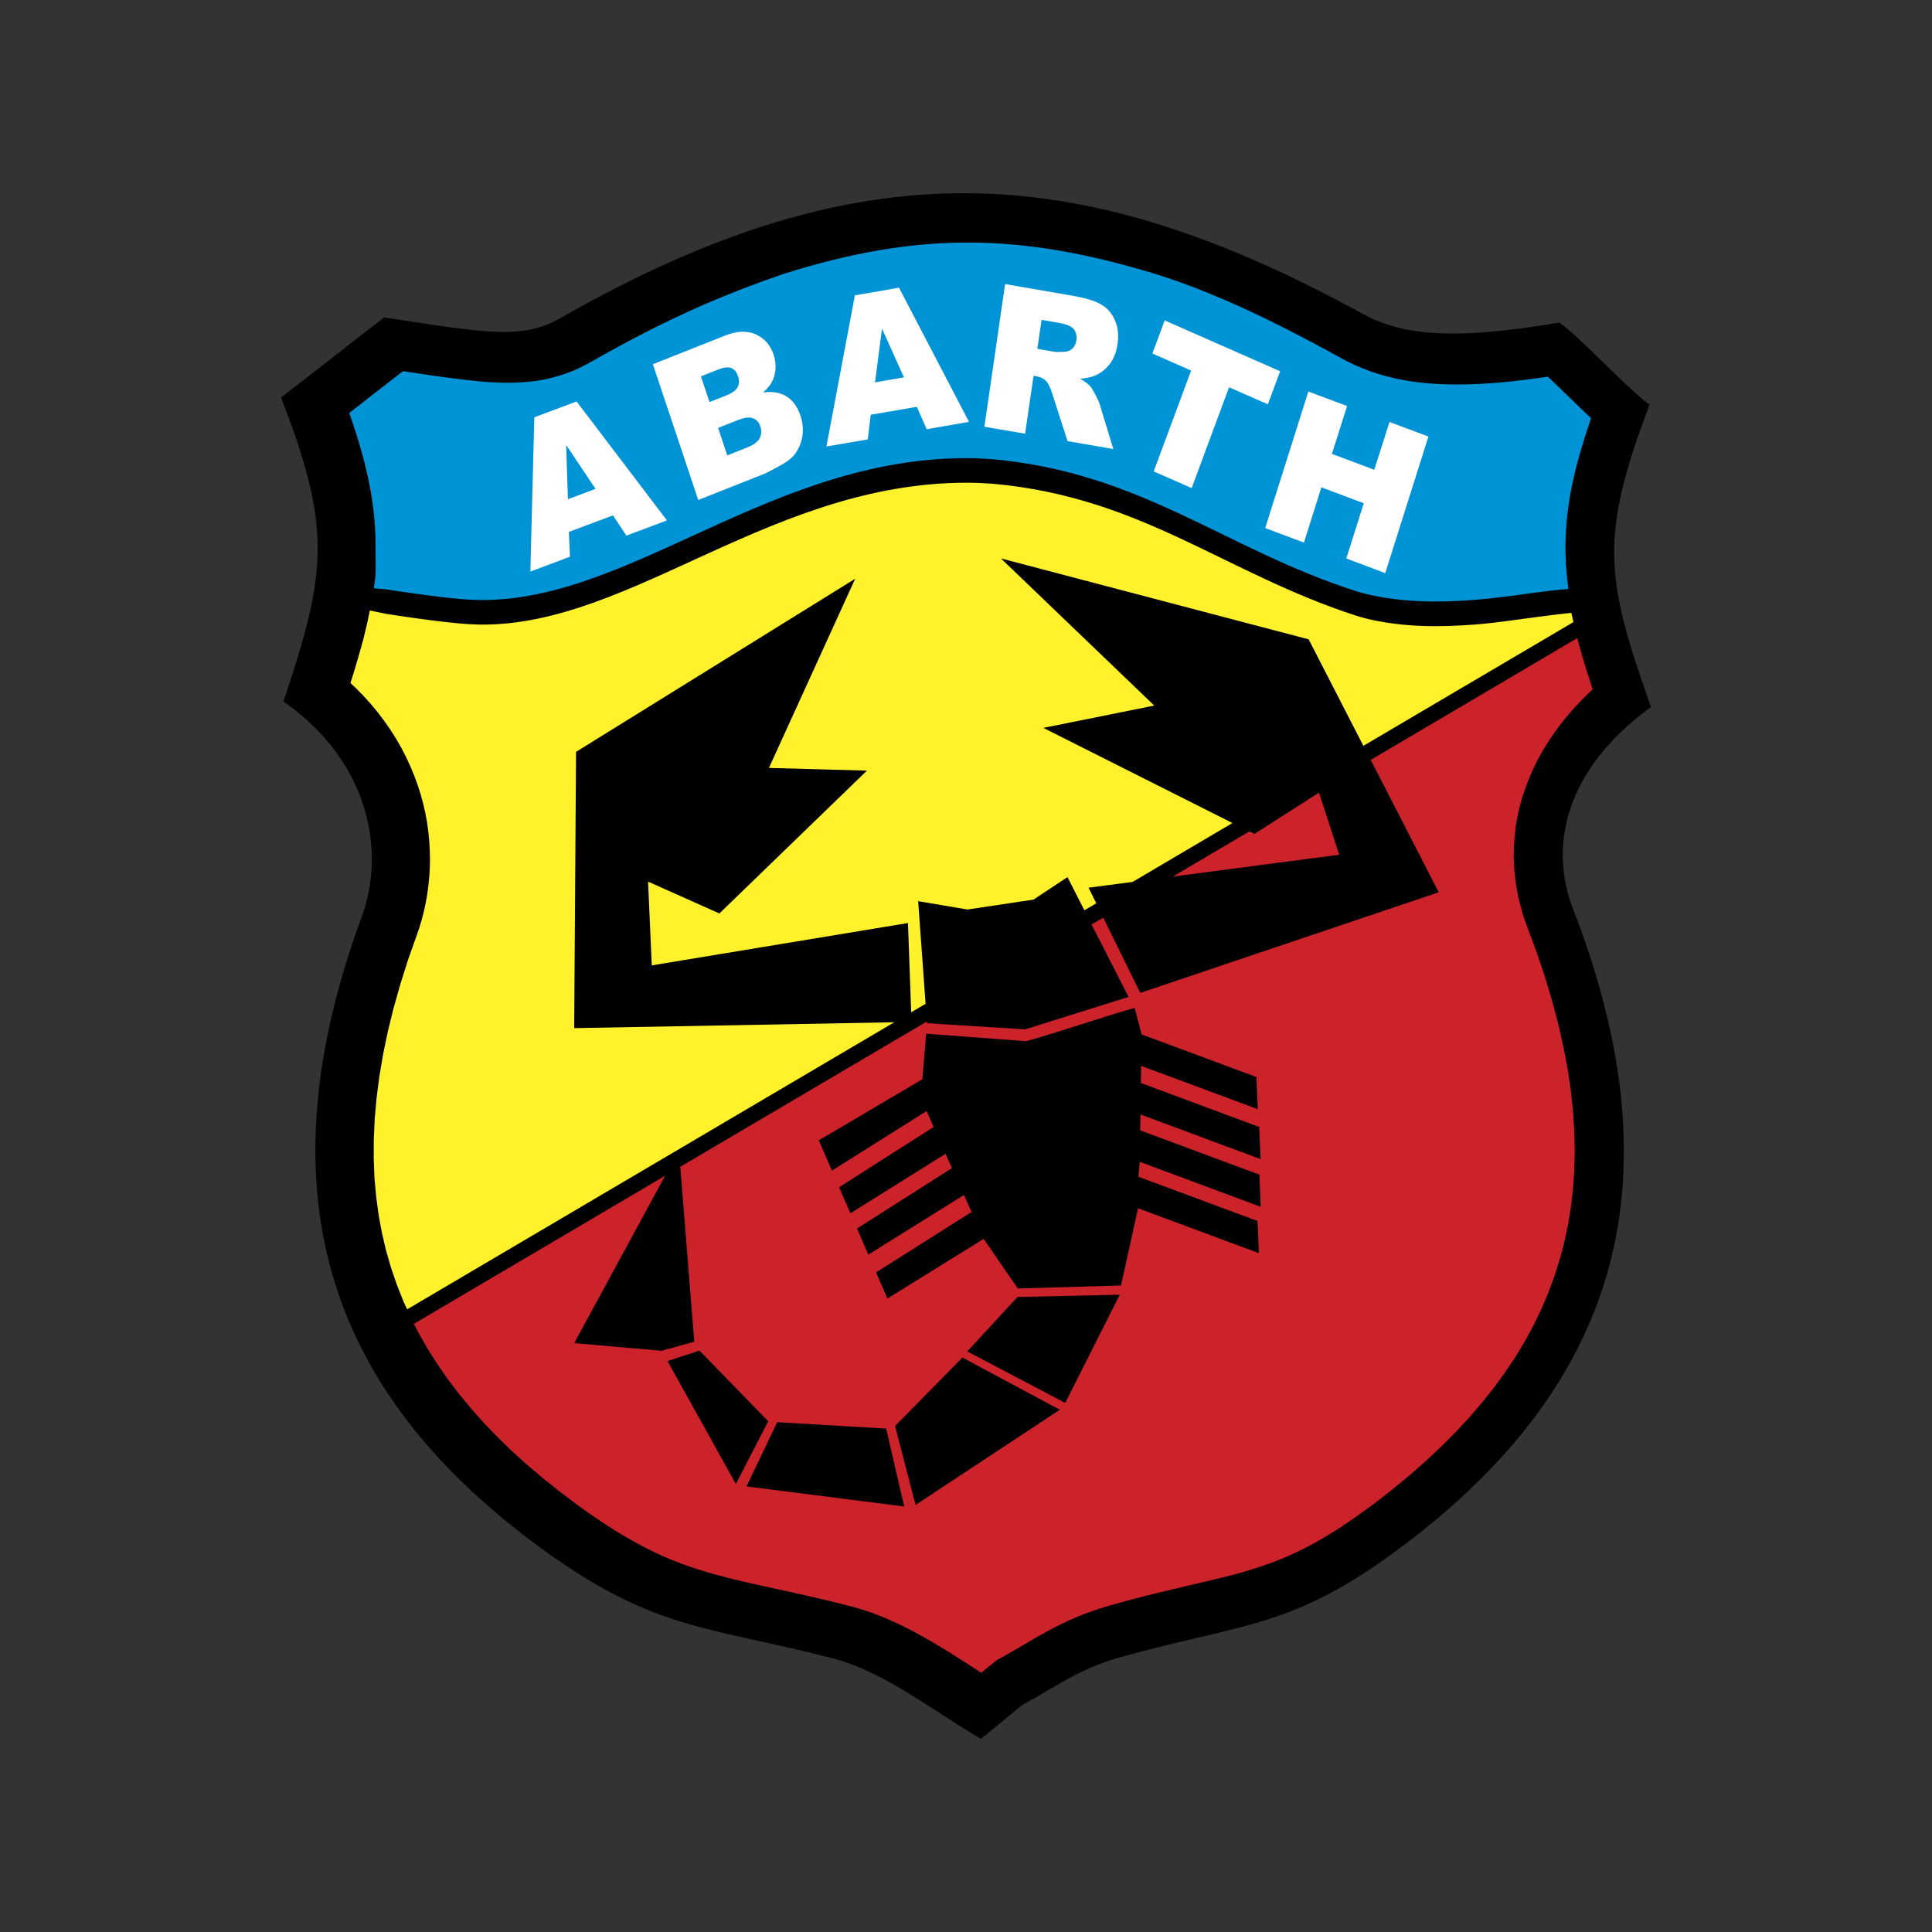
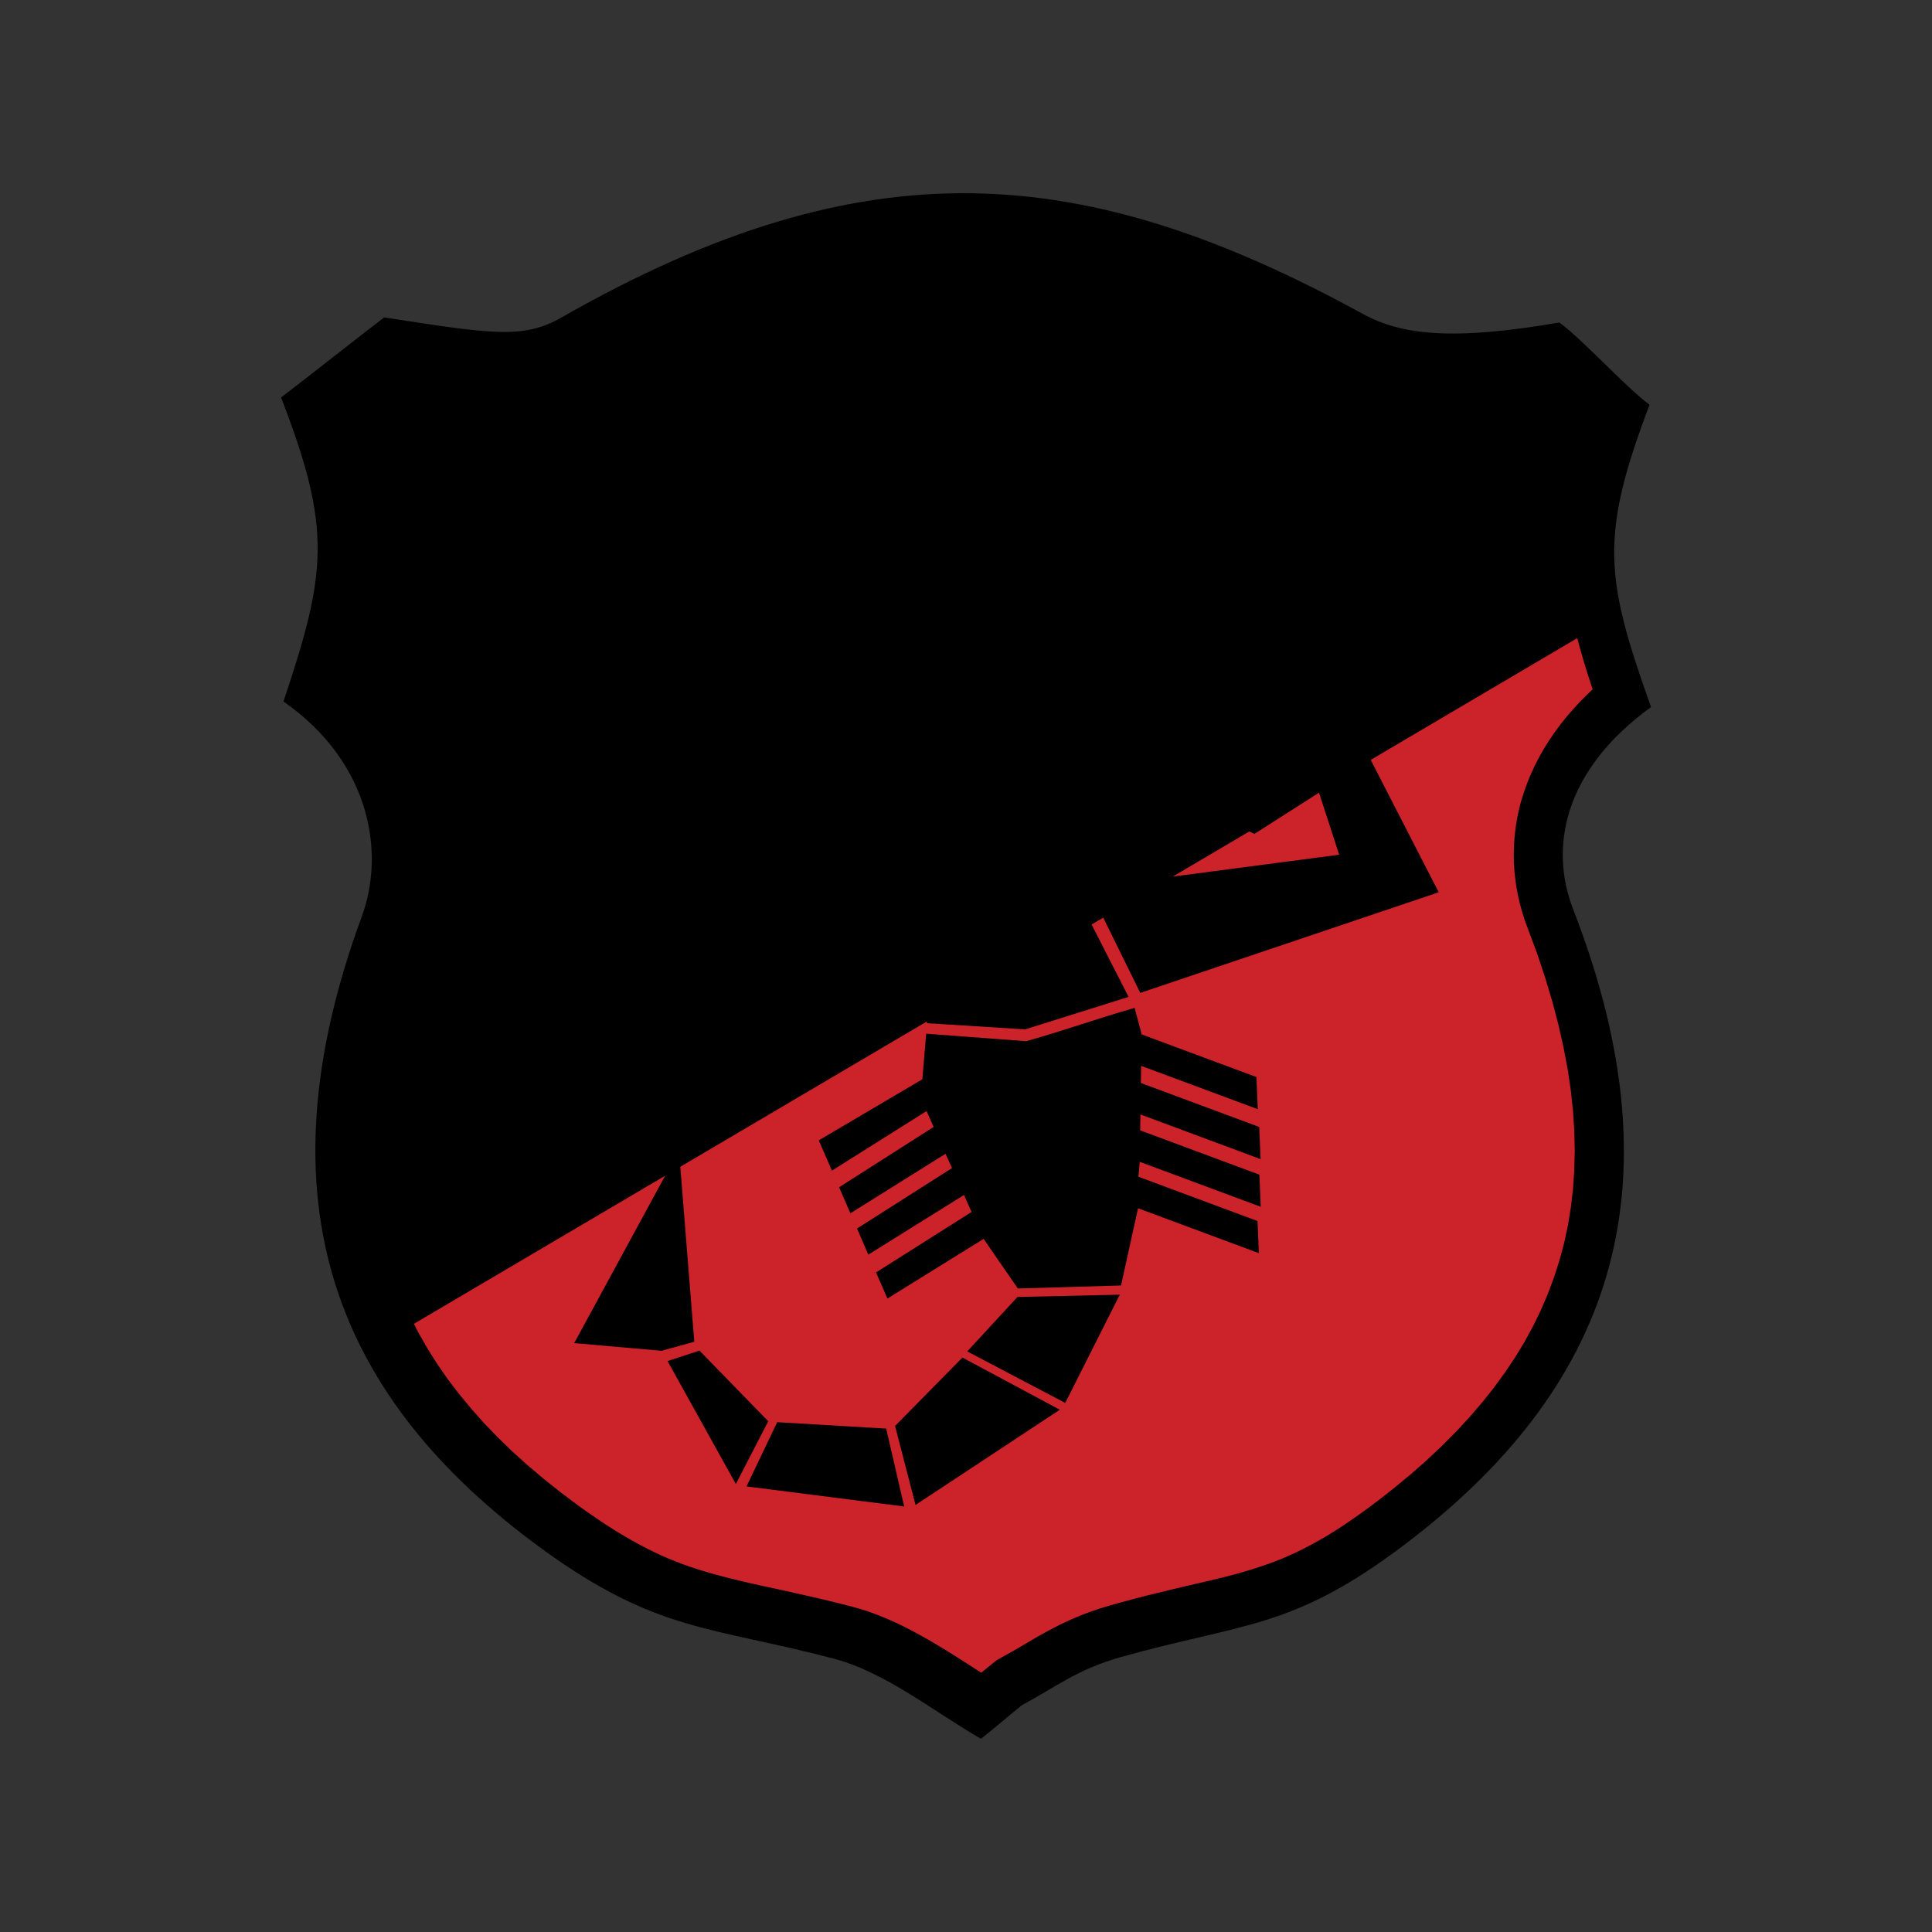
<svg xmlns="http://www.w3.org/2000/svg" version="1.1" id="图层_1" x="0px" y="0px" width="2500px" height="2500px" viewBox="1090 -1200 2500 2500" style="enable-background:new 1090 -1200 2500 2500;" xml:space="preserve">
  <rect x="1090" y="-1200" width="2500" height="2500" fill="#333333" stroke="none" />
  <style type="text/css">
	.st0{fill:#CC2229;}
	.st1{fill:#FFF22D;}
	.st2{fill:#0094D6;}
	.st3{fill:#FFFFFF;}
</style>
  <g>
    <path d="M2359.3,1050c21-16.5,37.2-30.9,53.4-43.7c45.4-24.6,72-46.2,126.5-61.7c160.6-45.3,222.7-35.5,369-146.4   c261.5-198.2,360.6-453.2,217.4-821.8c-30.8-79.2-12.8-179,100.8-261.5c-59.4-166.9-66.8-220-1.9-391.2   c-30-21.8-86.7-84.6-116.7-106.4c-138.3,23.9-204.3,16.2-254.1-11c-360.4-197.3-642.3-220.8-1037.5,4.7   c-49.3,28.1-90.3,21.2-229-0.3c-29.6,22.4-103.9,81.2-133.5,103.6c65.8,170.1,59.4,225.5,3.1,393.4   c115.1,80.5,130.8,198.4,101.4,278.1c-136.5,371.1-32.8,624.3,232.3,817.8c148.3,108.2,217.5,100.4,378.9,142.8   C2236.2,964.1,2300.5,1016.2,2359.3,1050L2359.3,1050z" />
    <path class="st0" d="M3062-174.8l4-11.4l4.6-11.3l5.1-11.2l5.7-11.1l6.2-11l6.8-10.9l7.3-10.7l7.8-10.6l8.4-10.4l8.9-10.2l9.4-10.1   l10-9.9l4.7-4.4l-4.4-13.4l-4.4-13.9l-4.1-13.6l-3.8-13.3l-3.2-12.1l-267.3,157.6l88,171.3L2565.5,84.8l-47.9-97.4l-15.1,8.9   l47.9,93.7L2416.5,132l-127-8l-0.2-2.2l-319,188l18.1,226.4l-42.3,11.7L1833,538l117.7-216.6L1625.6,513l6,11.8l11.5,20.1   l12.5,19.8l13.5,19.5l14.6,19.2l15.6,18.9l16.6,18.7l17.7,18.4l18.7,18.2l19.8,17.9l20.8,17.6l21.8,17.4l23,17.3l12.6,9l12.2,8.4   l11.7,7.8l11.3,7.2l10.9,6.6l10.5,6.1l10.2,5.6l9.9,5.2l9.7,4.8l9.4,4.4l9.2,4l9.2,3.7l9.1,3.5l9.1,3.2l9.1,3l9.3,2.9l9.4,2.8   l9.6,2.6l9.8,2.6l10.1,2.5l10.4,2.5l10.7,2.5l11.1,2.5l11.6,2.5l12,2.6l12.4,2.7l12.8,2.9l13.4,3l13.9,3.2l14.4,3.4l14.9,3.7   l15.9,4.1l7.9,2.2l8.1,2.5l8,2.7l7.8,2.9l7.7,3.1l7.5,3.2l7.4,3.3l7.3,3.4l7.2,3.6l7,3.6l6.9,3.7l6.9,3.8l6.8,3.8l6.6,3.8l6.5,3.9   l6.5,3.9l6.4,3.9l6.2,3.9l6.2,3.9l6.1,3.9l6,3.8l5.9,3.8l5.8,3.8l5.8,3.7l1.7,1.1l2.7-2.2l3.3-2.7l3.3-2.7l3.3-2.7l7.8-6.2l13-7.2   l7.3-4.1l7.2-4.2l7.2-4.2l7.3-4.3l7.5-4.4l7.8-4.4l8.1-4.5l8.5-4.5l8.9-4.5l9.3-4.4l9.8-4.3l10.3-4.2l10.8-4l11.4-3.8l11.6-3.5   l15.8-4.4l14.8-4l14.2-3.7l13.7-3.4l13.2-3.2l12.6-3l12.2-2.9l22.8-5.3l11-2.6l10.4-2.5l10.1-2.5l9.7-2.5l9.4-2.6l9.2-2.7l9-2.8   l8.8-2.9l8.7-3l8.6-3.2l8.7-3.5l8.7-3.7l8.8-4l9-4.4l9.3-4.8l9.5-5.2l9.9-5.7l10.2-6.2l10.7-6.8l11-7.4l11.5-8l12.1-8.7l12.4-9.3   l22.6-17.7l21.5-17.8l20.4-18l19.4-18.3l18.4-18.5l17.3-18.7l16.3-19l15.3-19.2l14.2-19.5l13.2-19.7l12.1-20l11.1-20.3l10-20.6   l9-21l8-21.4l7-21.8l6-22.2l4.9-22.7l3.8-23.2l2.8-23.8l1.7-24.4l0.6-25l-0.5-25.6l-1.7-26.3l-2.9-27l-4.1-27.7l-5.4-28.4   l-6.6-29.2l-7.9-30l-9.2-30.7L3079,33.8l-12.4-33.4l-3.3-8.9l-3.3-10.3l-2.9-10.4l-2.5-10.6l-2.1-10.7l-1.6-10.9l-1.2-11l-0.7-11.1   l-0.2-11.2l0.3-11.3l0.8-11.4l1.3-11.4l1.8-11.5l2.4-11.5l2.9-11.5L3062-174.8L3062-174.8z M2706.6-124.1l-99.1,58.4l215.4-28.3   l-26.1-80.3l-83.6,53.4L2706.6-124.1L2706.6-124.1z M2288.5,137.6l129.5,9.7c58.9-16.9,87-27.8,140.2-43.1l9,33.9v0.4l148.6,55.2   l1.8,41.6l-151-56.1l-0.3,22.2l153.1,56.9l1.8,41.6l-155.5-57.8l-0.3,20.6l154.2,57.3l1.8,41.6l-156.6-58.2l-1.7,19.3l154.1,57.3   l1.8,41.6l-156.4-58.1l-22,99.9l-133.5,3.9l-44.3-64.2l-124.5,77.2l-14.7-33.8l123.6-78.2l-9.8-22l-123.8,77.2l-14.6-33.8   l122.9-78.2l-8.4-18.5L2190.4,370l-14.6-33.7l122.3-78l-9.1-20.6l-122.5,77.1l-17-39.2l134-79L2288.5,137.6L2288.5,137.6z    M2406.6,478.3l132.4-3l-70.6,140.1l-126.8-66.7L2406.6,478.3z M2335.4,556.7l126,67.5l-186.7,123.2l-26.5-102.2L2335.4,556.7z    M2236.7,648.6l23.3,100.8l-204-26l39.7-83.1L2236.7,648.6L2236.7,648.6z M2084.1,639.1l-41.9,81.2l-88.4-159.1l41.3-13.5   L2084.1,639.1z" />
-     <path class="st1" d="M3033.2-395.5l-11.6,1.4l-11.3,1.2l-11,1c-46.9,3.6-92.1,3.6-138.1-6.9l-7.8-2l-7.6-2.2   C2674.6-458.2,2568.6-556.4,2375-574l-21.4-1.2c-261.2-6.4-444.9,186.4-643.4,183.4l-7.9-0.3l-8-0.4l-8.2-0.6l-8.3-0.8l-8.5-0.9   l-8.8-1l-9-1.1l-9.3-1.2l-9.7-1.3l-10-1.4l-10.4-1.5l-10.8-1.6l-11.2-1.7l-21.6-4.4l-2.5,12.4l-3,13.1l-3.3,13.3L1556-358   l-3.9,13.7l-4.2,14l-4.4,14.2l6.3,5.8l10.3,10.5l9.7,10.7l9.1,11l8.5,11.2l7.9,11.4l7.3,11.5l6.7,11.7l6.1,11.8l5.5,11.9l5,12   l4.4,12l3.9,12.1l3.3,12.1l2.8,12l2.2,12l1.7,12l1.2,11.9l0.7,11.8l0.3,11.7l-0.2,11.7l-0.7,11.5l-1.1,11.3l-1.5,11.2l-1.9,11   l-2.3,10.8l-2.7,10.7l-3.1,10.4l-3.1,9.1l-11.9,33.6l-10,31.7l-8.7,30.9l-7.4,30.1l-6.1,29.3l-4.8,28.5l-3.6,27.8l-2.4,27   l-1.2,26.3l-0.1,25.6l1,25l2.2,24.3l3.2,23.8l4.3,23.1l5.3,22.6l6.4,22.1l7.4,21.7l8.4,21.2l5,11l630.4-371.5l-414.2,7.6l2.4-357.5   l361.2-224L2085-206.3l126.8,3.5L2020.9-18l-92.3-41.2l4.8,108.4l331.5-54.8l4.2,115.5l18.6-11l-9.6-132.8l63.8,10.8l85.4-12.8   l44-29.1l21.9,42.9l15.4-9l-10-20.2l57-7.5l129.2-76.2l-244.7-123.1l143.5-28.9l-198.4-190.4l398.2,104.7l70.8,137.8L3126-395   l-1.4-6l-1.3-5.9C3101.5-405,3056.8-398.5,3033.2-395.5L3033.2-395.5z" />
-     <path class="st2" d="M3119.5-437.8c-5.8-43.4-5-77.8,2.2-121.4l2.6-13.3l3-13.5l3.4-13.6l3.8-13.9l4.2-14.2l4.6-14.5l4.9-14.9   l0.6-1.8l-0.7-0.6l-8.3-7.9l-8.3-8l-8.2-8l-8.1-7.8l-7.8-7.6l-7.6-7.2l-7-6.6l0,0l-6.5,1l-12.3,1.7l-11.9,1.5l-11.6,1.4l-11.3,1.2   l-11,1l-10.7,0.8l-10.5,0.6l-10.2,0.5l-10,0.3l-9.7,0.1l-9.5-0.1l-9.3-0.2l-9.1-0.4l-8.9-0.6l-8.8-0.8l-8.6-1l-8.4-1.2l-8.3-1.4   l-8.1-1.6l-8-1.8l-7.8-2l-7.6-2.2l-7.5-2.4l-7.3-2.6l-7.1-2.8l-7-2.9l-6.9-3.2l-6.6-3.3l-5.9-3.1l-9.8-5.3l-9.3-5.1l-9.3-5   l-9.2-4.9l-9.1-4.8l-9.1-4.8l-9.1-4.7l-9-4.6l-9-4.5l-9-4.4l-8.9-4.4l-8.9-4.3l-8.9-4.2l-8.9-4.1l-8.9-4l-8.8-3.9l-8.8-3.8   l-8.9-3.7l-8.9-3.7l-8.9-3.6l-8.9-3.5l-9-3.4l-9-3.3l-9-3.2l-9.1-3.1l-9.2-3l-9.2-2.9c-171-51.7-303-54.6-477.6,0.5   c-35.6,12.1-70.7,25.6-105.2,40.5l-20.8,9.4l-20.7,9.7l-20.6,10.1l-20.5,10.4l-20.4,10.8l-20.3,11.1l-20.8,11.7l-5.8,3.2l-6.6,3.4   l-6.7,3.2l-6.9,2.9l-7.1,2.7l-7.3,2.4l-7.4,2.2l-7.4,1.9l-7.5,1.6l-7.6,1.3l-7.7,1l-7.6,0.7l-7.7,0.5l-7.7,0.3l-7.7,0.1l-7.8-0.1   l-7.8-0.3l-8-0.4l-8.2-0.6l-8.3-0.8l-8.5-0.9l-8.8-1l-9.1-1.1l-9.3-1.2l-9.6-1.3l-10-1.4l-10.4-1.5l-10.8-1.6l-11.3-1.7l-7.3-1.1   l-5.3,4.1l-8.9,6.9l-9.3,7.2l-9.6,7.5l-9.7,7.5l-9.7,7.6l-9.6,7.5l-7.4,5.8l4.5,13.2l4.7,14.5l4.3,14.1l3.9,13.8l3.5,13.6l3.1,13.5   l2.7,13.3l2.3,13.2l1.9,13.1l1.4,13l1,13l0.6,12.9l0.1,12.9c-0.4,17.9,1.7,32.7-2.4,52.7l16,1.4l11.2,1.7l10.8,1.6l10.4,1.5l10,1.4   l9.6,1.3l9.3,1.2l9,1.1l8.8,1l8.5,0.9l8.3,0.8l8.2,0.6l8,0.4l7.9,0.3c198.6,3.1,382.3-189.7,643.4-183.4l21.4,1.2   c193.6,17.6,299.6,115.9,470.8,170.9l7.6,2.2l7.8,2c46,10.4,91.2,10.5,138.1,6.9l11-1l11.3-1.2l11.6-1.4   C3055.2-429.8,3097-436.7,3119.5-437.8L3119.5-437.8z" />
-     <path class="st3" d="M2783-693.4l50.1,18.8l-19.6,61.9l54.8,20.6L2888-654l50.4,18.9l-55.9,176.7l-50.4-18.9l22.6-71.5l-54.8-20.6   l-22.6,71.5l-50.1-18.8L2783-693.4L2783-693.4z M2597.1-785.4l149.4,65.8l-15.9,42.8l-50.2-22.1l-48.4,130.5l-49.1-21.6l48.4-130.5   l-50.1-22.1L2597.1-785.4L2597.1-785.4z M2432.3-748.6l22.1,3.8c2.4,0.4,7.1,0.4,14.2-0.1c3.6-0.2,6.7-1.6,9.4-4.3   c2.6-2.7,4.2-6.1,4.8-10.1c0.9-6-0.2-10.8-3.2-14.6c-3-3.8-9.3-6.5-18.8-8.2l-23-4L2432.3-748.6L2432.3-748.6z M2363.8-647.8   l26.8-184.6l87.3,15.1c16.2,2.8,28.4,6.4,36.4,11c8.1,4.5,14.2,11.3,18.3,20.4c4,9.1,5.2,19.5,3.5,31.2   c-1.5,10.3-4.8,18.7-9.9,25.5c-5,6.6-11.6,11.9-19.2,15.2c-4.9,2.1-11.4,3.5-19.4,4.1c5.9,3.3,10.1,6.4,12.7,9.2   c1.7,1.8,4,5.5,7,11.1c2.9,5.6,4.8,9.8,5.7,12.7l17.6,57.9l-59.2-10.2l-19.8-61.3c-2.5-7.9-5-13.2-7.4-15.9   c-3.2-3.4-7.5-5.7-12.2-6.5l-4.6-0.8l-10.9,74.9L2363.8-647.8z M2259.7-711.7l-28.4-63.1l-9,69.6L2259.7-711.7z M2276.4-673.6   l-59.7,10.3l-3.8,31.9l-53.5,9.2l36.8-195.6l57.1-9.9l90.6,173.6l-54.8,9.5L2276.4-673.6L2276.4-673.6z M2031.1-610.7l25.4-10.1   c8.6-3.4,14.1-7.4,16.5-12.1c2.4-4.7,2.7-9.9,0.8-15.5c-1.7-5.2-4.9-8.7-9.4-10.4c-4.5-1.8-11.2-0.9-19.9,2.5l-25.3,10   L2031.1-610.7z M2008.1-679.7l21.7-8.6c7.8-3.1,12.7-6.7,14.8-10.8c2.1-4.1,2.2-9,0.3-14.4c-1.7-5.1-4.5-8.5-8.5-10.2   c-4-1.7-9.8-1-17.4,2l-22,8.7L2008.1-679.7z M1934.8-728.7l93.3-37c15.5-6.2,28.9-6.7,40-1.6c11.1,5.1,18.8,13.8,22.9,26.2   c3.5,10.4,3.5,20.5,0,30.3c-2.3,6.5-6.8,12.8-13.5,18.6c12.6-1.6,22.8,0.3,30.8,5.5c7.9,5.2,13.8,13.4,17.5,24.6   c3,8.6,3.8,17.9,2.4,26.9c-1.4,8.6-4.9,16.7-10.2,23.6c-3.3,4.3-9,8.7-17,13.2c-10.7,6-17.9,9.8-21.5,11.3l-86,34.1L1934.8-728.7   L1934.8-728.7z M1860.6-567.4l-38-56.8l2.3,70.2L1860.6-567.4L1860.6-567.4z M1883.2-533.1l-57.1,21.4l1.4,32.1l-51.2,19.2   l5.1-199.6l54.7-20.5l116.9,153.9l-52.5,19.7L1883.2-533.1z" />
  </g>
</svg>